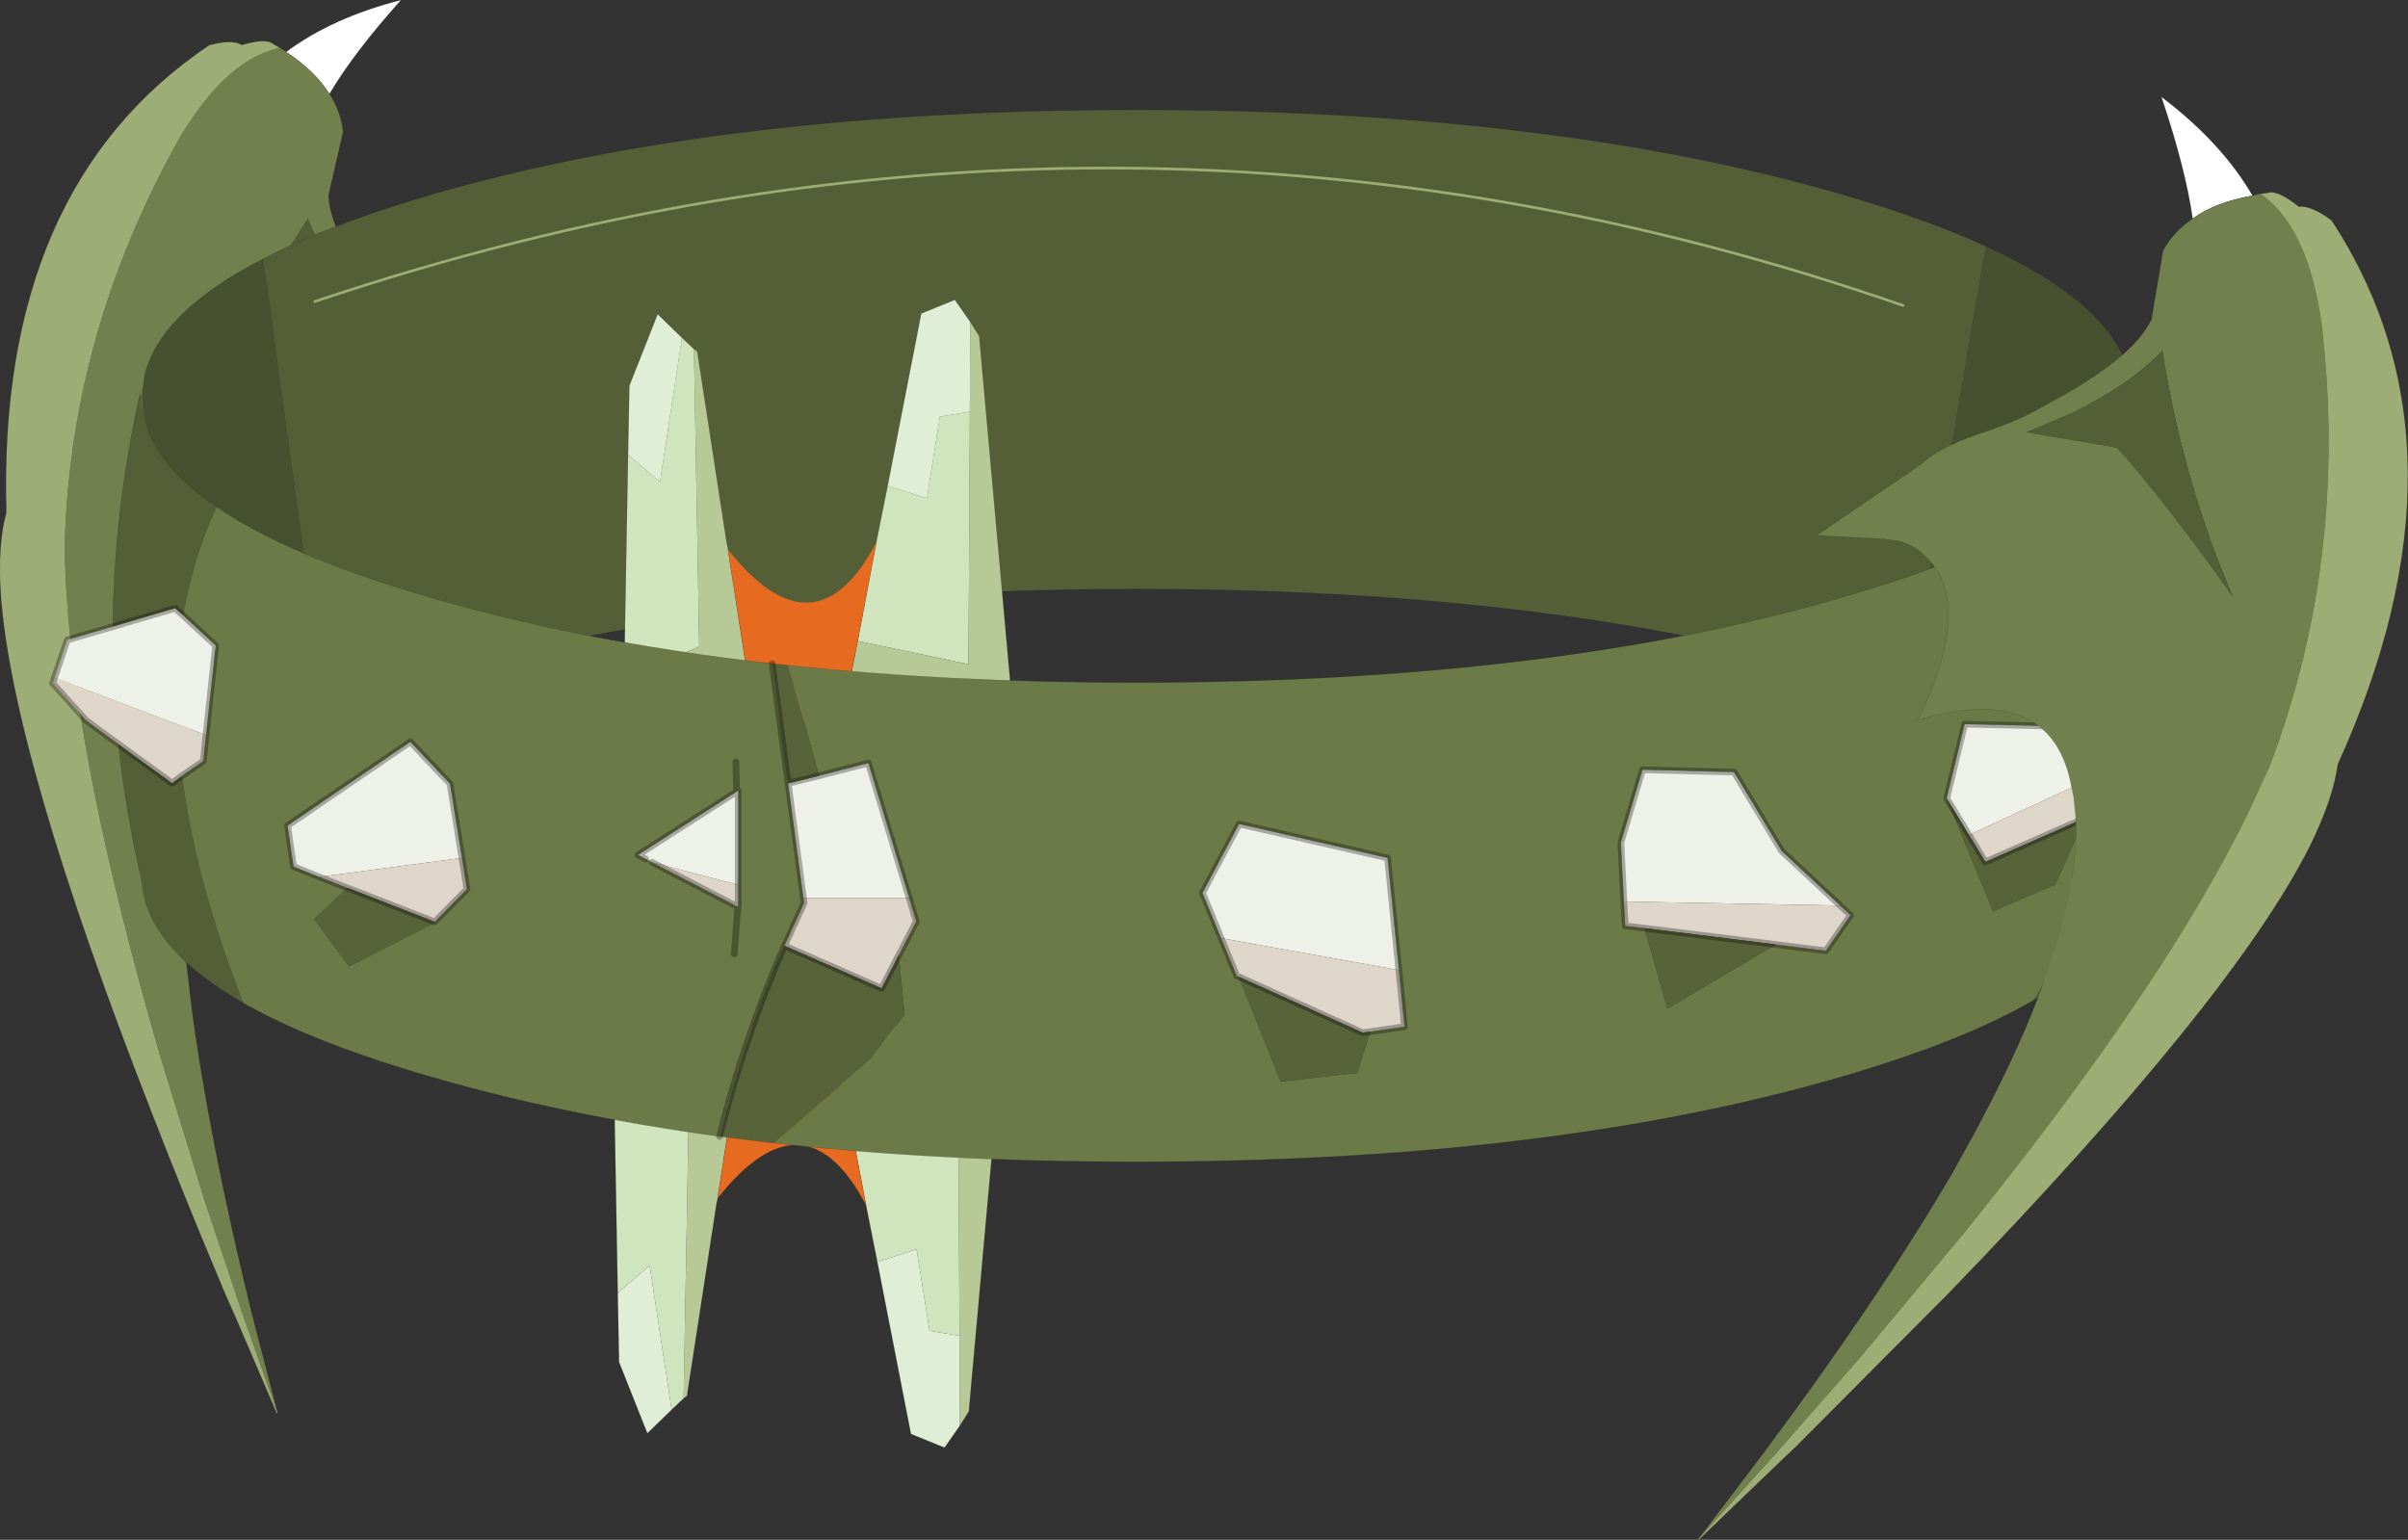
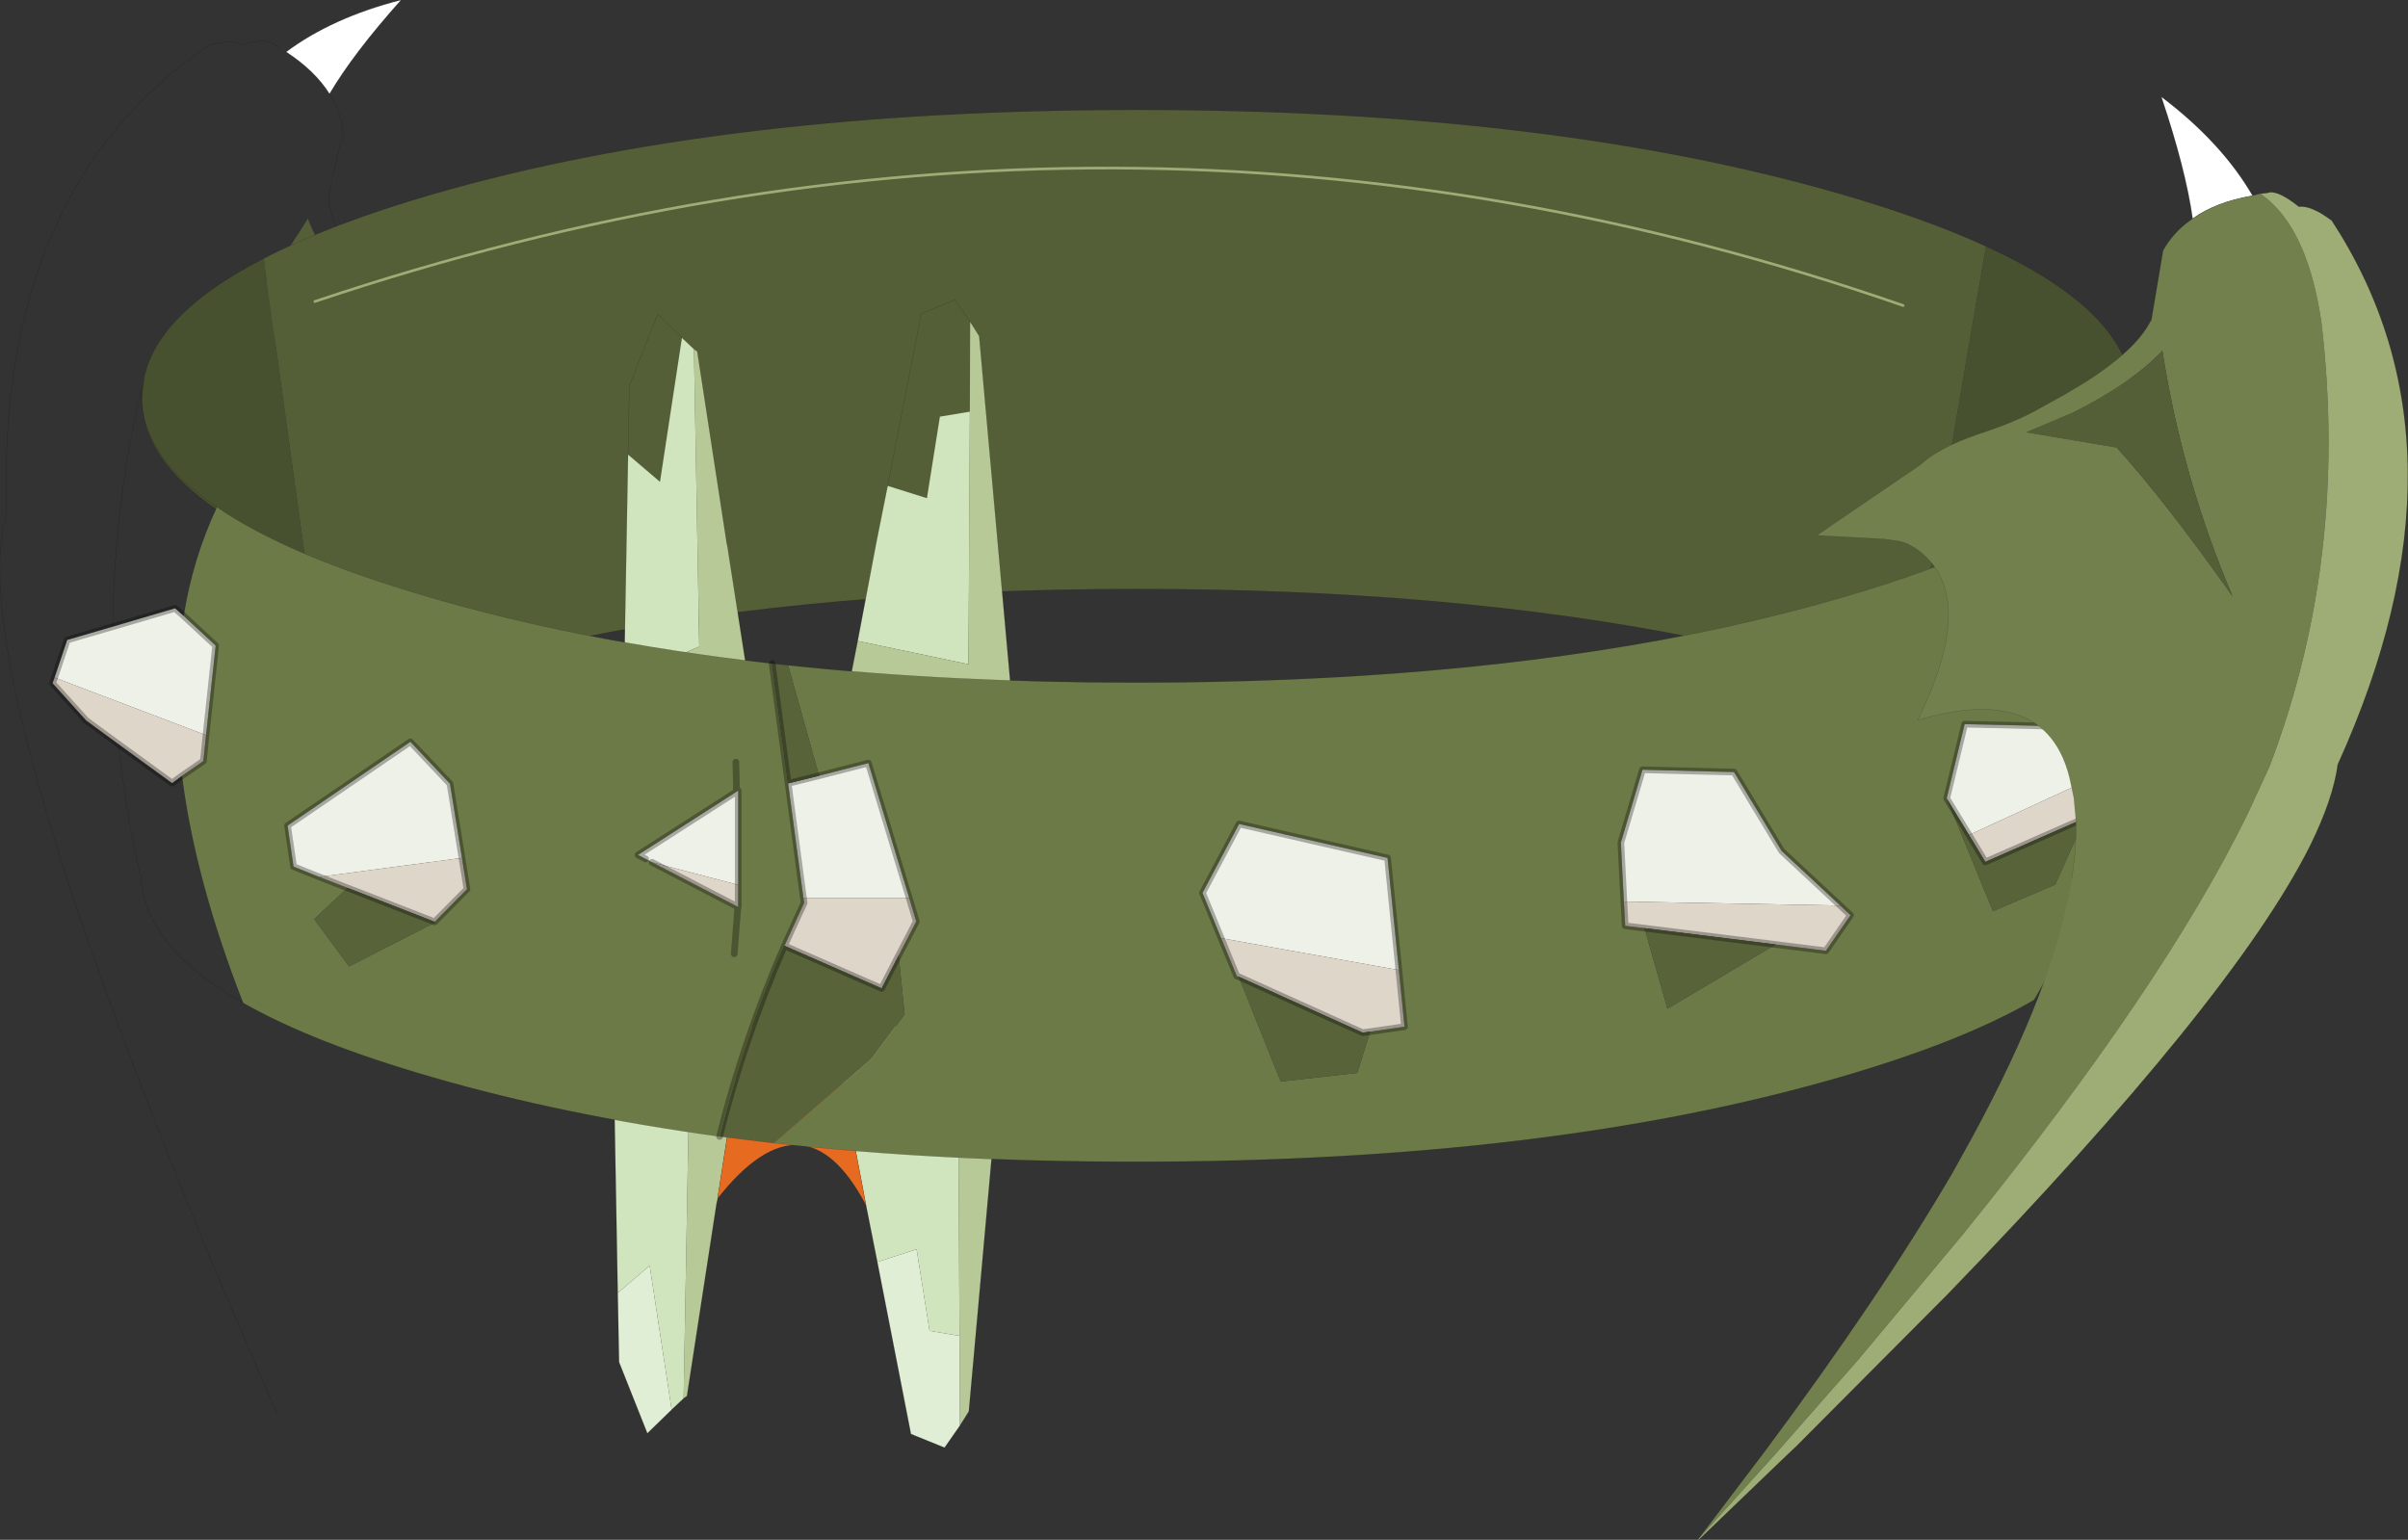
<svg xmlns="http://www.w3.org/2000/svg" xmlns:xlink="http://www.w3.org/1999/xlink" width="361.75px" height="231.35px">
  <rect width="100%" height="100%" fill="#333333" stroke="none" />
  <g transform="matrix(1, 0, 0, 1, -105.75, -116.4)">
    <use xlink:href="#object-0" width="361.75" height="231.35" transform="matrix(1, 0, 0, 1, 105.75, 116.4)" />
  </g>
  <defs>
    <g transform="matrix(1, 0, 0, 1, -105.75, -116.4)" id="object-0">
      <path fill-rule="evenodd" fill="#b8c998" stroke="none" d="M230.7 270.65L251.35 270.45L257.2 262.75L251.3 328.45L249.95 330.6L249.9 317.1L249.7 279.15L233.05 282.7L230.7 270.65M213.55 296.45L213.4 297.2L208.95 326.15L208.45 326.45L209.25 281.85L197.95 277L197.75 265.15L200.2 270.6L217.55 270.7L213.55 296.45" />
      <path fill-rule="evenodd" fill="#e0eed5" stroke="none" d="M249.95 330.6L247.65 333.9L242.6 331.85L237.55 306L243.45 304.1L245.4 316.35L249.9 317.1L249.95 330.6M206.65 328.2L203 331.75L198.75 321.05L198.55 310.65L203.35 306.55L206.65 328.2" />
      <path fill-rule="evenodd" fill="#d0e4be" stroke="none" d="M237.55 306L235.85 297.45L233.05 282.7L249.7 279.15L249.9 317.1L245.4 316.35L243.45 304.1L237.55 306M208.45 326.5L206.65 328.2L203.35 306.55L198.55 310.65L197.95 277L209.25 281.85L208.45 326.45L208.45 326.5" />
      <path fill-rule="evenodd" fill="#e66a20" stroke="none" d="M235.85 297.45Q226.6 279.9 213.55 296.45L217.55 270.7L230.7 270.65L233.05 282.7L235.85 297.45" />
      <path fill-rule="evenodd" fill="#d3c5a5" stroke="none" d="M208.95 326.15L208.45 326.5L208.45 326.45L208.95 326.15" />
      <path fill="none" stroke="#000000" stroke-opacity="0.302" stroke-width="0.05" stroke-linecap="round" stroke-linejoin="round" d="M230.7 270.65L251.35 270.45L257.2 262.75L251.3 328.45L249.95 330.6L247.65 333.9L242.6 331.85L237.55 306L235.85 297.45L233.05 282.7L230.7 270.65L217.55 270.7L200.2 270.6L197.75 265.15L197.95 277L198.55 310.65L198.75 321.05L203 331.75L206.65 328.2L208.45 326.5L208.95 326.15L213.4 297.2M217.55 270.7L213.55 296.45" />
-       <path fill-rule="evenodd" fill="#72804d" stroke="none" d="M134.95 222.65Q136.1 218.2 137.75 214.7Q138.35 213.35 139.1 212.05L140.75 209.65Q145.5 203.35 152.25 204.5Q157.3 205.4 163.6 210.55Q162.6 193.2 170.5 189.35Q173.1 187.95 175.55 188.2Q176.65 188.35 177.7 188.85L186.8 192.05L177.2 177.3Q175.65 173.95 171.35 170.2Q167 166.4 164.75 163.45L162.45 160.45L161.25 158.9L160.25 157.5Q155.55 150.8 155.15 146.35L155.1 145.8L157.3 136.2Q156.95 133.15 155.25 130.5Q153.1 127.05 148.75 124.2L147.75 123.55L146.35 124Q139.2 126.3 132.8 137Q116.55 165.9 115.5 197.3Q115.45 200.85 115.7 204.75Q117.25 231.75 129.75 274.85L136.45 296.65L142.15 313.7L147.45 328.7L143.55 313.7Q137.1 287.4 134.45 267.25L134.05 263.65L133.8 261.65Q131.35 237.25 134.95 222.65M160.25 162.2L160.35 162.25L162 164.05L165.15 167.25L152.6 164.25Q143.45 168.55 129.45 177.25Q142.4 164.75 152 149.25Q154.25 155.2 160.25 162.2" />
      <path fill-rule="evenodd" fill="#ffffff" stroke="none" d="M155.25 130.5Q158.85 124.4 166 116.4Q155.65 119.05 148.75 124.2Q153.1 127.05 155.25 130.5" />
-       <path fill-rule="evenodd" fill="#9ead76" stroke="none" d="M147.75 123.55L146.95 123.1L146.65 122.9Q145.5 122.15 142.1 123.15Q140.55 122.25 137.15 123.2Q105.3 144.65 106.7 193.4Q105.4 198.05 105.85 205.5Q107.5 229.7 128.45 283.35Q133.5 296.4 139.75 311.2L140.85 313.65L147.35 328.8L147.45 328.7L142.15 313.7L136.45 296.65L129.75 274.85Q117.25 231.75 115.7 204.75Q115.45 200.85 115.5 197.3Q116.55 165.9 132.8 137Q139.2 126.3 146.35 124L147.75 123.55" />
      <path fill-rule="evenodd" fill="#545f38" stroke="none" d="M160.25 162.2Q154.25 155.2 152 149.25Q142.4 164.75 129.45 177.25Q143.45 168.55 152.6 164.25L165.15 167.25L162 164.05L160.35 162.25L160.25 162.2" />
      <path fill="none" stroke="#000000" stroke-opacity="0.302" stroke-width="0.05" stroke-linecap="round" stroke-linejoin="round" d="M134.95 222.65Q136.1 218.2 137.75 214.7Q138.35 213.35 139.1 212.05L140.75 209.65Q145.5 203.35 152.25 204.5Q157.3 205.4 163.6 210.55Q162.6 193.2 170.5 189.35Q173.1 187.95 175.55 188.2Q176.65 188.35 177.7 188.85L186.8 192.05L177.2 177.3Q175.65 173.95 171.35 170.2Q167 166.4 164.75 163.45L162.45 160.45L161.25 158.9L160.25 157.5Q155.55 150.8 155.15 146.35L155.1 145.8L157.3 136.2Q156.95 133.15 155.25 130.5Q158.85 124.4 166 116.4Q155.65 119.05 148.75 124.2Q153.1 127.05 155.25 130.5M147.75 123.55L146.95 123.1L146.65 122.9Q145.5 122.15 142.1 123.15Q140.55 122.25 137.15 123.2Q105.3 144.65 106.7 193.4Q105.4 198.05 105.85 205.5Q107.5 229.7 128.45 283.35Q133.5 296.4 139.75 311.2L140.85 313.65L147.35 328.8L147.45 328.7" />
      <path fill-rule="evenodd" fill="#545f38" stroke="none" d="M359.9 212.15Q323.45 204.9 276.6 204.9Q229.75 204.9 193.3 212.15Q181.5 209.8 170.85 206.7Q159.8 203.5 151.55 200L145.35 155.25Q155.35 150.05 170.85 145.55Q214.65 132.9 276.6 132.9Q338.55 132.9 382.3 145.55Q395.05 149.25 404.1 153.4L395.7 202.35Q389.6 204.6 382.3 206.7Q371.65 209.8 359.9 212.15M391.65 162.3Q273.45 121.3 153.05 161.7Q273.45 121.3 391.65 162.3" />
      <path fill-rule="evenodd" fill="#47512f" stroke="none" d="M151.55 200Q143.75 196.65 138.5 193.05Q127.1 185.3 127.1 176.15L127.15 175.15L127.45 172.9Q129.7 163.25 145.35 155.25L151.55 200M404.1 153.4Q426.1 163.45 426.1 176.15L426.1 176.75Q425.75 184.7 416.7 191.6Q409.2 197.35 395.7 202.35L404.1 153.4" />
      <path fill="none" stroke="#000000" stroke-opacity="0.302" stroke-width="0.05" stroke-linecap="round" stroke-linejoin="round" d="M359.9 212.15Q323.45 204.9 276.6 204.9Q229.75 204.9 193.3 212.15M127.1 176.15L127.15 175.15L127.45 172.9Q129.7 163.25 145.35 155.25Q155.35 150.05 170.85 145.55Q214.65 132.9 276.6 132.9Q338.55 132.9 382.3 145.55Q395.05 149.25 404.1 153.4Q426.1 163.45 426.1 176.15L426.1 176.75" />
      <path fill="none" stroke="#9ead76" stroke-width="0.4" stroke-linecap="round" stroke-linejoin="round" d="M153.05 161.7Q273.45 121.3 391.65 162.3" />
-       <path fill-rule="evenodd" fill="#e0eed5" stroke="none" d="M200.1 184.7L200.3 174.35L204.55 163.6L208.2 167.15L204.9 188.8L200.1 184.7M239.1 189.4L244.15 163.5L249.2 161.45L251.5 164.75L251.45 178.25L246.95 179L245 191.25L239.1 189.4" />
      <path fill-rule="evenodd" fill="#d0e4be" stroke="none" d="M200.1 184.7L204.9 188.8L208.2 167.15L210 168.85L210 168.9L210.8 213.55L199.5 218.35L200.1 184.7M237.4 197.9L239.1 189.4L245 191.25L246.95 179L251.45 178.25L251.25 216.2L234.6 212.7L237.4 197.9" />
      <path fill-rule="evenodd" fill="#d3c5a5" stroke="none" d="M210 168.85L210.5 169.2L210 168.9L210 168.85" />
      <path fill-rule="evenodd" fill="#b8c998" stroke="none" d="M210.5 169.2L214.95 198.2L215.1 198.95L219.1 224.65L201.75 224.75L199.3 230.2L199.5 218.35L210.8 213.55L210 168.9L210.5 169.2M251.5 164.75L252.85 166.9L258.75 232.6L252.9 224.9L232.25 224.7L234.6 212.7L251.25 216.2L251.45 178.25L251.5 164.75" />
-       <path fill-rule="evenodd" fill="#e66a20" stroke="none" d="M215.1 198.95Q228.15 215.45 237.4 197.9L234.6 212.7L232.25 224.7L219.1 224.65L215.1 198.95" />
      <path fill="none" stroke="#000000" stroke-opacity="0.302" stroke-width="0.05" stroke-linecap="round" stroke-linejoin="round" d="M208.2 167.15L204.55 163.6L200.3 174.35L200.1 184.7L199.5 218.35L199.3 230.2L201.75 224.75L219.1 224.65L232.25 224.7L252.9 224.9L258.75 232.6L252.85 166.9L251.5 164.75L249.2 161.45L244.15 163.5L239.1 189.4L237.4 197.9L234.6 212.7L232.25 224.7M208.2 167.15L210 168.85L210.5 169.2L214.95 198.2M219.1 224.65L215.1 198.95" />
-       <path fill-rule="evenodd" fill="#545f38" stroke="none" d="M416.55 191.15Q425.6 184.25 425.95 176.3Q432.05 202.55 429.3 229.25Q428.2 239.55 425.8 249.95L425.3 252.05Q422.8 259.9 411.3 266.65Q419.2 253.3 421.5 238.15L422.15 237.85L425.35 231.1L425.2 230.95L422.4 228.05Q422.9 210.7 416.55 191.15M142.3 267.1Q129.2 259.6 127.3 250.75L127 248.55Q124.6 238.4 123.55 228.2L131.6 234.05L133.1 232.95Q135.1 248.7 142.3 267.1M122.7 210.55Q122.85 193.2 126.75 175.65L126.95 175.7Q126.95 184.85 138.35 192.6Q134.75 200.25 133.35 208.95L132.05 207.8L122.7 210.55" />
      <path fill-rule="evenodd" fill="#6c7a47" stroke="none" d="M416.55 191.15Q422.9 210.7 422.4 228.05L420.4 225.65L400.9 225.2L398.2 236.35L405.15 253.3L414.5 249.3L419 239.3L421.5 238.15Q419.2 253.3 411.3 266.65Q400.6 272.9 382.15 278.25Q338.4 290.95 276.45 290.95Q247.25 290.95 222.05 288.15L236.65 275.5L241.65 268.8L240.75 259.95L243.4 254.85L242.35 251.35L236.2 231.05L228.8 232.95L224.15 216.35Q248.45 218.95 276.45 218.95Q323.3 218.95 359.75 211.7Q371.5 209.35 382.15 206.25Q389.45 204.15 395.55 201.9Q409.05 196.9 416.55 191.15M213.85 287.15Q190.4 283.95 170.7 278.25Q152.85 273.1 142.3 267.1Q135.1 248.7 133.1 232.95L136.3 230.75L136.7 226.85L138.15 213.4L133.35 208.95Q134.75 200.25 138.35 192.6Q143.6 196.2 151.4 199.55Q159.65 203.05 170.7 206.25Q181.35 209.35 193.15 211.7Q206.7 214.4 221.75 216.1L224.15 234.1L226.45 251.35L226.55 252.05L223.6 258.5Q217.5 272.5 213.85 287.15M382.2 252.45L373.4 244.25L366.25 232.4L352.5 232.05L349.25 243L349.7 251.85L349.9 255.5L352.8 255.85L356.25 267.95L372.5 258.3L380.05 259.25L383.75 253.9L382.2 252.45M175.15 245.3L173.35 234.15L167.4 227.85L148.95 240.45L149.85 246.6L153.7 248.15L157.95 249.8L152.95 254.5L158.2 261.6L171.1 255L171.05 254.9L175.9 250L175.15 245.3M315.9 262.15L314.2 245.3L291.9 240.2L286.4 250.55L289.2 257.35L291.55 263.05L291.85 263.15L298.15 278.9L309.65 277.6L311.6 271.4L316.75 270.65L315.9 262.15M216.65 249.35L216.65 235.2L216.4 235.35L201.6 244.85L202.75 245.45L203.7 245.95L216.6 252.65L216.65 252.65L216.65 251.8L216.65 249.35M216.05 259.7L216.6 252.65L216.05 259.7M216.3 230.9L216.4 235.35L216.3 230.9" />
      <path fill-rule="evenodd" fill="#eef1e7" stroke="none" d="M422.4 228.05L425.2 230.95L401.55 241.85L398.2 236.35L400.9 225.2L420.4 225.65L422.4 228.05M113.95 218.2L115.85 212.55L122.7 210.55L132.05 207.8L133.35 208.95L138.15 213.4L136.7 226.85L113.95 218.2M349.7 251.85L349.25 243L352.5 232.05L366.25 232.4L373.4 244.25L382.2 252.45L349.7 251.85M228.8 232.95L236.2 231.05L242.35 251.35L226.45 251.35L224.15 234.1L228.8 232.95M153.7 248.15L149.85 246.6L148.95 240.45L167.4 227.85L173.35 234.15L175.15 245.3L153.7 248.15M289.2 257.35L286.4 250.55L291.9 240.2L314.2 245.3L315.9 262.15L289.2 257.35M202.75 245.45L201.6 244.85L216.4 235.35L216.65 235.2L216.65 249.35L203.7 245.95L202.75 245.45M216.65 251.8L216.65 252.65L216.6 252.65L216.65 251.8" />
-       <path fill-rule="evenodd" fill="#dfd6ca" stroke="none" d="M425.2 230.95L425.35 231.1L422.15 237.85L421.5 238.15L419 239.3L404 245.9L401.55 241.85L425.2 230.95M123.55 228.2L118.7 224.65L113.65 219.05L113.95 218.2L136.7 226.85L136.3 230.75L133.1 232.95L131.6 234.05L123.55 228.2M382.2 252.45L383.75 253.9L380.05 259.25L372.5 258.3L352.8 255.85L349.9 255.5L349.7 251.85L382.2 252.45M242.35 251.35L243.4 254.85L240.75 259.95L238.2 264.9L223.6 258.5L226.55 252.05L226.45 251.35L242.35 251.35M175.15 245.3L175.9 250L171.05 254.9L158.1 249.85L157.95 249.8L153.7 248.15L175.15 245.3M315.9 262.15L316.75 270.65L311.6 271.4L310.45 271.55L291.85 263.15L291.55 263.05L289.2 257.35L315.9 262.15M203.7 245.95L216.65 249.35L216.65 251.8L216.6 252.65L203.7 245.95" />
+       <path fill-rule="evenodd" fill="#dfd6ca" stroke="none" d="M425.2 230.95L425.35 231.1L422.15 237.85L421.5 238.15L419 239.3L404 245.9L401.55 241.85L425.2 230.95M123.55 228.2L118.7 224.65L113.65 219.05L113.95 218.2L136.7 226.85L136.3 230.75L133.1 232.95L131.6 234.05L123.55 228.2M382.2 252.45L383.75 253.9L380.05 259.25L372.5 258.3L352.8 255.85L349.9 255.5L349.7 251.85L382.2 252.45M242.35 251.35L243.4 254.85L240.75 259.95L238.2 264.9L223.6 258.5L226.55 252.05L226.45 251.35M175.15 245.3L175.9 250L171.05 254.9L158.1 249.85L157.95 249.8L153.7 248.15L175.15 245.3M315.9 262.15L316.75 270.65L311.6 271.4L310.45 271.55L291.85 263.15L291.55 263.05L289.2 257.35L315.9 262.15M203.7 245.95L216.65 249.35L216.65 251.8L216.6 252.65L203.7 245.95" />
      <path fill-rule="evenodd" fill="#58633a" stroke="none" d="M222.05 288.15L213.85 287.15Q217.5 272.5 223.6 258.5L238.2 264.9L240.75 259.95L241.65 268.8L236.65 275.5L222.05 288.15M398.2 236.35L401.55 241.85L404 245.9L419 239.3L414.5 249.3L405.15 253.3L398.2 236.35M372.5 258.3L356.25 267.95L352.8 255.85L372.5 258.3M224.15 216.35L228.8 232.95L224.15 234.1L221.75 216.1L224.15 216.35M171.05 254.9L171.1 255L158.2 261.6L152.95 254.5L157.95 249.8L158.1 249.85L171.05 254.9M311.6 271.4L309.65 277.6L298.15 278.9L291.85 263.15L310.45 271.55L311.6 271.4" />
      <path fill="none" stroke="#000000" stroke-opacity="0.302" stroke-width="0.05" stroke-linecap="round" stroke-linejoin="round" d="M411.3 266.65Q422.8 259.9 425.3 252.05L425.8 249.95Q428.2 239.55 429.3 229.25Q432.05 202.55 425.95 176.3Q425.6 184.25 416.55 191.15Q409.05 196.9 395.55 201.9Q389.45 204.15 382.15 206.25Q371.5 209.35 359.75 211.7Q323.3 218.95 276.45 218.95Q248.45 218.95 224.15 216.35L221.75 216.1Q206.7 214.4 193.15 211.7Q181.35 209.35 170.7 206.25Q159.65 203.05 151.4 199.55Q143.6 196.2 138.35 192.6Q126.95 184.85 126.95 175.7M411.3 266.65Q400.6 272.9 382.15 278.25Q338.4 290.95 276.45 290.95Q247.25 290.95 222.05 288.15L213.85 287.15Q190.4 283.95 170.7 278.25Q152.85 273.1 142.3 267.1Q129.2 259.6 127.3 250.75L127 248.55Q124.6 238.4 123.55 228.2M122.7 210.55Q122.85 193.2 126.75 175.65L127 174.7" />
      <path fill="none" stroke="#000000" stroke-opacity="0.302" stroke-width="1" stroke-linecap="round" stroke-linejoin="round" d="M422.4 228.05L425.2 230.95L425.35 231.1L422.15 237.85L421.5 238.15L419 239.3L404 245.9L401.55 241.85L398.2 236.35L400.9 225.2L420.4 225.65L422.4 228.05M123.55 228.2L118.7 224.65L113.65 219.05L113.95 218.2L115.85 212.55L122.7 210.55L132.05 207.8L133.35 208.95L138.15 213.4L136.7 226.85L136.3 230.75L133.1 232.95L131.6 234.05L123.55 228.2M349.7 251.85L349.25 243L352.5 232.05L366.25 232.4L373.4 244.25L382.2 252.45L383.75 253.9L380.05 259.25L372.5 258.3L352.8 255.85L349.9 255.5L349.7 251.85M228.8 232.95L236.2 231.05L242.35 251.35L243.4 254.85L240.75 259.95L238.2 264.9L223.6 258.5L226.55 252.05L226.45 251.35L224.15 234.1L228.8 232.95M153.7 248.15L149.85 246.6L148.95 240.45L167.4 227.85L173.35 234.15L175.15 245.3L175.9 250L171.05 254.9L158.1 249.85M157.95 249.8L153.7 248.15M289.2 257.35L286.4 250.55L291.9 240.2L314.2 245.3L315.9 262.15L316.75 270.65L311.6 271.4L310.45 271.55L291.85 263.15L291.55 263.05L289.2 257.35M216.65 249.35L216.65 235.2L216.4 235.35L201.6 244.85L202.75 245.45M216.65 249.35L216.65 251.8L216.65 252.65L216.6 252.65L216.05 259.7M216.4 235.35L216.3 230.9M221.75 216.1L224.15 234.1M216.65 251.8L216.6 252.65L203.7 245.95M223.6 258.5Q217.5 272.5 213.85 287.15" />
      <path fill-rule="evenodd" fill="#ffffff" stroke="none" d="M435.15 149.25Q434.1 141.8 430.45 130.95Q439.5 137.8 444.15 145.8Q438.6 146.75 435.15 149.25" />
      <path fill-rule="evenodd" fill="#72804d" stroke="none" d="M444.15 145.8L445.35 145.5L446.65 146.55Q452.6 151.8 454.5 164.9Q458.65 200.15 446.7 231.55L443.4 238.7Q430.7 264.7 400.55 301.95L384.9 320.7L372.25 335.1L360.85 347.7L370.9 334.45Q388.15 311.3 399.15 292.5L401 289.15L402.05 287.25Q414.55 264.25 417 248.35Q417.75 243.6 417.6 239.45L417.3 236.25L416.65 233.2Q414.6 225 407.45 223.4Q402.1 222.15 393.85 224.6Q401.95 208.05 395.85 200.9Q393.75 198.45 391.25 197.75L388.9 197.4L378.65 196.85L394.2 186.25Q397 183.65 402.85 181.65Q408.7 179.75 412.15 177.75Q415.65 175.8 415.7 175.8L417.45 174.75L419.05 173.8Q426.4 169.1 428.65 164.95L428.95 164.45L430.7 154.05Q432.3 151.15 435.15 149.25Q438.6 146.75 444.15 145.8M414.55 179.5L410.15 181.35L423.75 183.65Q431 191.65 441.15 206Q433.6 188.3 430.6 169.1Q425.95 174 417.05 178.45L417 178.45L414.55 179.5" />
      <path fill-rule="evenodd" fill="#9ead76" stroke="none" d="M445.35 145.5L446.3 145.4L446.7 145.3Q448.15 145.1 451.1 147.45Q453 147.25 456.05 149.55Q478.45 183.85 456.95 231.25Q456.25 236.45 452.75 243.55Q441.1 266.7 398.35 310.85L375.7 333.6L373.65 335.55L360.95 347.75L360.85 347.7L372.25 335.1L384.9 320.7L400.55 301.95Q430.7 264.7 443.4 238.7L446.7 231.55Q458.65 200.15 454.5 164.9Q452.6 151.8 446.65 146.55L445.35 145.5" />
      <path fill-rule="evenodd" fill="#545f38" stroke="none" d="M414.55 179.5L417 178.45L417.05 178.45Q425.95 174 430.6 169.1Q433.6 188.3 441.15 206Q431 191.65 423.75 183.65L410.15 181.35L414.55 179.5" />
      <path fill="none" stroke="#000000" stroke-opacity="0.302" stroke-width="0.05" stroke-linecap="round" stroke-linejoin="round" d="M435.15 149.25Q434.1 141.8 430.45 130.95Q439.5 137.8 444.15 145.8Q438.6 146.75 435.15 149.25Q432.3 151.15 430.7 154.05L428.95 164.45L428.65 164.95Q426.4 169.1 419.05 173.8L417.45 174.75L415.7 175.8Q415.65 175.8 412.15 177.75Q408.7 179.75 402.85 181.65Q397 183.65 394.2 186.25L378.65 196.85L388.9 197.4L391.25 197.75Q393.75 198.45 395.85 200.9Q401.95 208.05 393.85 224.6Q402.1 222.15 407.45 223.4Q414.6 225 416.65 233.2L417.3 236.25L417.6 239.45Q417.75 243.6 417 248.35M445.35 145.5L446.3 145.4L446.7 145.3Q448.15 145.1 451.1 147.45Q453 147.25 456.05 149.55Q478.45 183.85 456.95 231.25Q456.25 236.45 452.75 243.55Q441.1 266.7 398.35 310.85L375.7 333.6L373.65 335.55L360.95 347.75L360.85 347.7" />
    </g>
  </defs>
</svg>